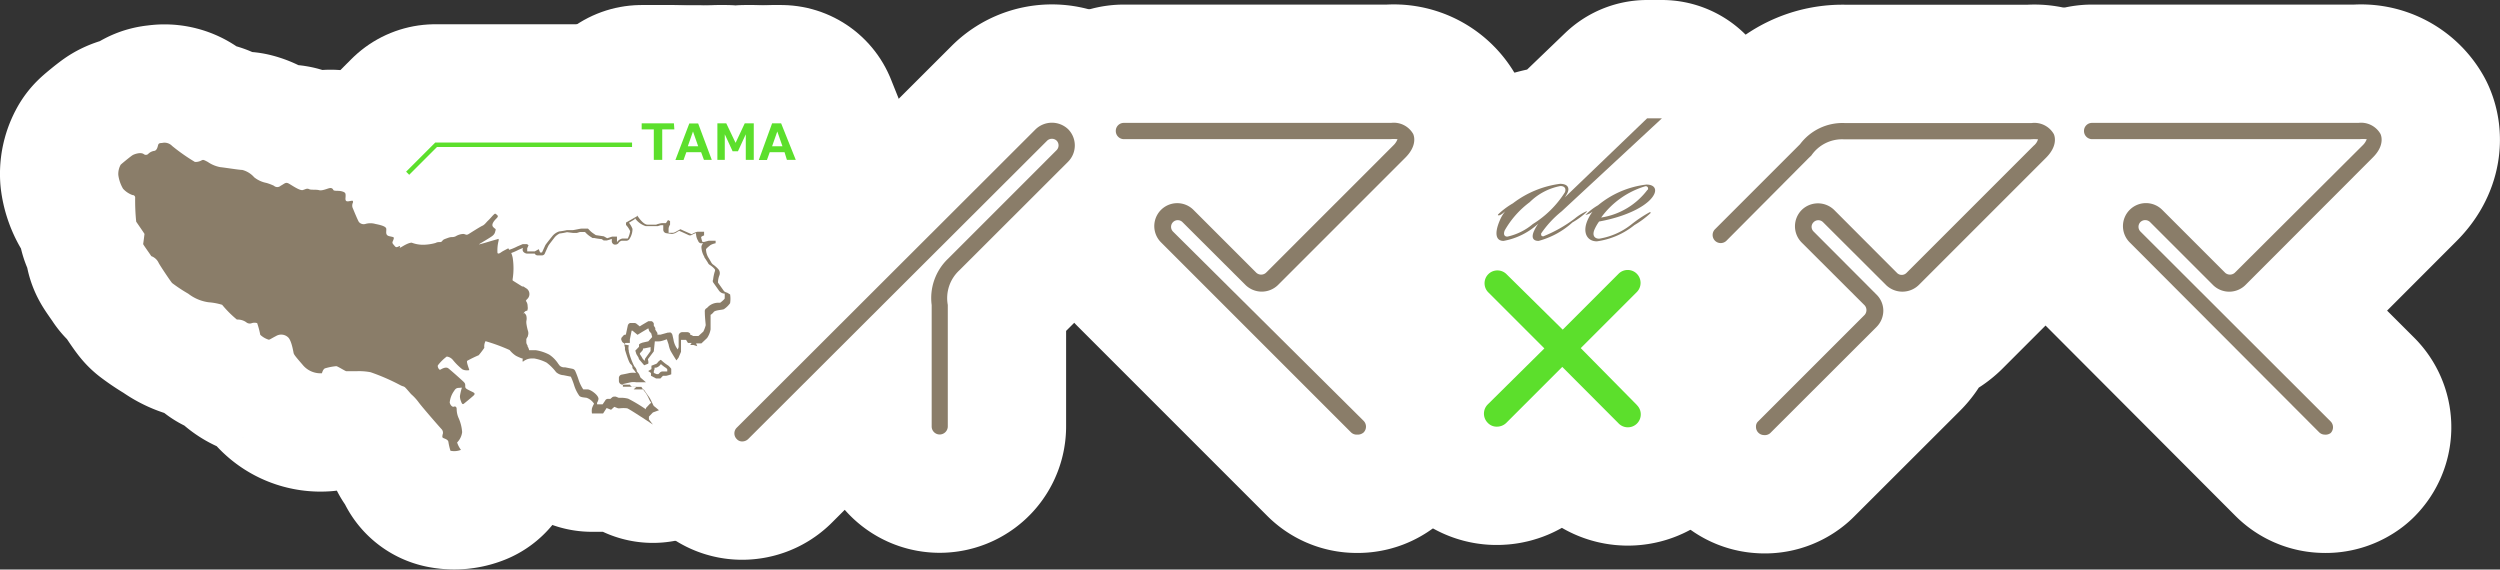
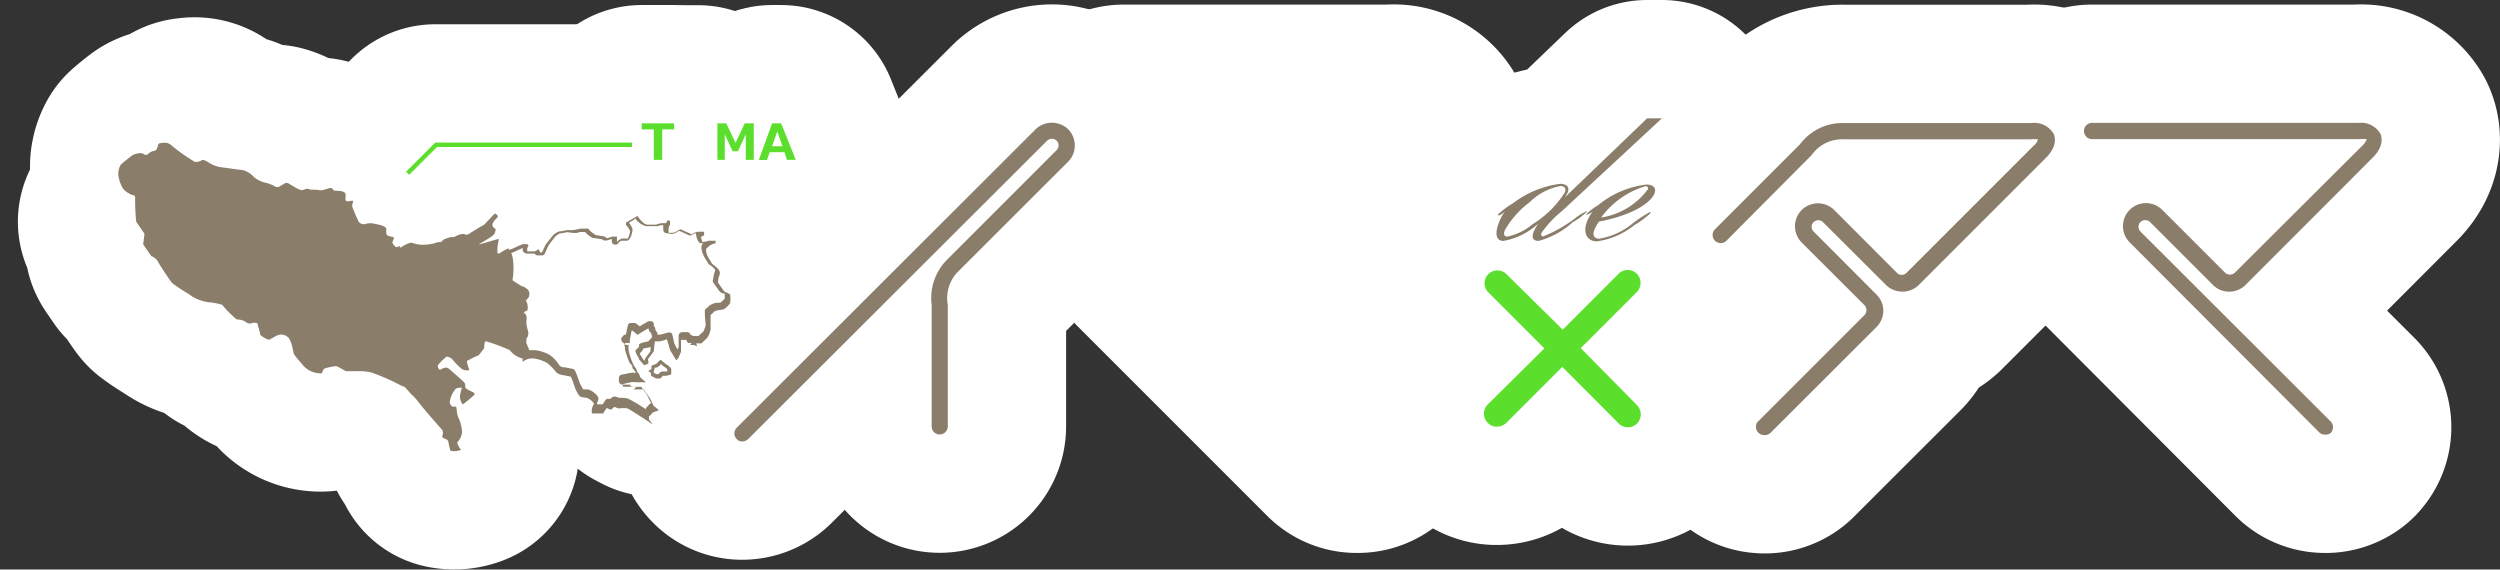
<svg xmlns="http://www.w3.org/2000/svg" width="169.05" height="38.51" viewBox="0 0 169.05 38.51">
  <rect x="0" y="0" width="169.05" height="38.51" fill="#333333" stroke="none" />
  <defs>
    <style>
      .a {
        fill: #fff;
        stroke: #fff;
        stroke-linecap: round;
        stroke-linejoin: round;
        stroke-width: 16px;
      }

      .b {
        fill: #8a7d69;
      }

      .c {
        fill: #5cdf2c;
      }
    </style>
  </defs>
  <title>imatamalogo</title>
  <g>
    <g>
      <g>
        <path class="a" d="M136.07,53.13a.55.55,0,0,1-.54-.56h0a.46.46,0,0,1,.15-.37l7.2-7.2a.49.49,0,0,0,0-.64l-4.26-4.25a1.56,1.56,0,0,1,0-2.2h0a1.57,1.57,0,0,1,2.2,0h0l4.25,4.26a.45.45,0,0,0,.63,0h0l8.61-8.61a.85.85,0,0,0,.29-.43,2.92,2.92,0,0,0-.5,0H141.45a2.52,2.52,0,0,0-2.18,1.1l-.16.15-5.58,5.61a.55.55,0,0,1-.77,0h0a.55.55,0,0,1,0-.78h0l5.75-5.75a3.59,3.59,0,0,1,3-1.43h12.66a1.51,1.51,0,0,1,1.5.75c.11.25.2.87-.53,1.6l-8.61,8.61a1.59,1.59,0,0,1-2.2,0l-4.26-4.25a.45.45,0,0,0-.65,0,.44.44,0,0,0-.13.31.45.45,0,0,0,.14.32l4.25,4.26a1.53,1.53,0,0,1,.46,1.09,1.57,1.57,0,0,1-.46,1.1L136.49,53A.55.55,0,0,1,136.07,53.13Z" transform="translate(-16.79 -23.71)" />
        <path class="a" d="M174,53.1a.55.55,0,0,1-.39-.16L160.8,40.1A1.55,1.55,0,1,1,163,37.9h0l4.26,4.26a.49.49,0,0,0,.64,0l8.64-8.61a1.13,1.13,0,0,0,.29-.43,2.92,2.92,0,0,0-.5,0H158.26a.55.55,0,0,1-.55-.55.54.54,0,0,1,.55-.55h18a1.51,1.51,0,0,1,1.5.75c.11.25.21.87-.53,1.6l-8.6,8.61a1.56,1.56,0,0,1-2.2,0h0l-4.26-4.26a.47.47,0,0,0-.64,0,.46.46,0,0,0,0,.65l12.86,12.84a.56.56,0,0,1,0,.78h0A.57.57,0,0,1,174,53.1Z" transform="translate(-16.79 -23.71)" />
      </g>
      <g>
        <path class="a" d="M108.53,53.1a.55.55,0,0,1-.39-.16L95.3,40.1a1.55,1.55,0,1,1,2.19-2.2h0l4.26,4.26a.49.49,0,0,0,.64,0L111,33.55a1.13,1.13,0,0,0,.29-.43,2.92,2.92,0,0,0-.5,0h-18a.55.55,0,0,1-.55-.55.54.54,0,0,1,.55-.55h18.06a1.51,1.51,0,0,1,1.5.75c.11.25.2.87-.53,1.6l-8.61,8.61a1.57,1.57,0,0,1-2.2,0h0l-4.26-4.25a.45.45,0,0,0-.64.64L109,52.17a.56.56,0,0,1,0,.78.61.61,0,0,1-.38.15Z" transform="translate(-16.79 -23.71)" />
        <path class="a" d="M67,53.56a.48.48,0,0,1-.39-.16.54.54,0,0,1,0-.77h0L86.82,32.45a1.59,1.59,0,0,1,2.2,0,1.56,1.56,0,0,1,0,2.19L81.65,42a2.56,2.56,0,0,0-.77,2.33v8.21a.55.55,0,0,1-.55.55h0a.54.54,0,0,1-.54-.54h0V44.34a3.68,3.68,0,0,1,1.08-3.11l7.37-7.37a.46.46,0,0,0,0-.64h0a.47.47,0,0,0-.64,0L67.39,53.39A.58.58,0,0,1,67,53.56Z" transform="translate(-16.79 -23.71)" />
      </g>
      <path class="a" d="M123.68,47.25l3.79-3.79a.88.88,0,0,0,0-1.24.87.87,0,0,0-1.23,0h0L122.46,46l-3.8-3.75a.87.87,0,0,0-1.23,0h0a.87.87,0,0,0,0,1.23l3.79,3.79-3.83,3.79a.88.88,0,0,0,0,1.24.82.82,0,0,0,.63.26.9.9,0,0,0,.62-.25l3.79-3.79,3.78,3.79a.87.87,0,0,0,1.31-1.16l-.07-.08Z" transform="translate(-16.79 -23.71)" />
      <g>
        <path class="a" d="M128.17,31.71h1L122.39,38A6.93,6.93,0,0,0,121,39.5c0,.11,0,.19.15.19a9.15,9.15,0,0,0,2.11-1.19,3.47,3.47,0,0,1,.8-.5s.08,0,.06,0a4.84,4.84,0,0,1-1,.75A5.53,5.53,0,0,1,120.83,40c-.39,0-.5-.24-.31-.67a3.1,3.1,0,0,1,.29-.5A4.7,4.7,0,0,1,118.46,40c-.52,0-.63-.5-.26-1.37a2.48,2.48,0,0,1,.37-.63c-.21.19-.34.27-.42.27s-.08,0-.06-.06a5.23,5.23,0,0,1,1-.75,6.68,6.68,0,0,1,3.19-1.32c.5,0,.67.26.5.62a2.38,2.38,0,0,1-.18.3Zm-9.45,8a4,4,0,0,0,1.72-.85,6.75,6.75,0,0,0,2.17-2.15c.09-.23,0-.42-.31-.42a4,4,0,0,0-2.07,1.09,6.19,6.19,0,0,0-1.69,1.91C118.44,39.54,118.5,39.71,118.72,39.71Z" transform="translate(-16.79 -23.71)" />
        <path class="a" d="M124,38.25c-.06,0-.07,0,0,0a3.88,3.88,0,0,1,.85-.66,6.28,6.28,0,0,1,3.27-1.4c.5,0,.69.27.54.62-.3.7-1.67,1.5-3.74,1.88a2.9,2.9,0,0,0-.31.54c-.17.4,0,.62.32.62a4.73,4.73,0,0,0,2.22-1,8.77,8.77,0,0,1,1.19-.79c.06,0,.08,0,.06.06a6.17,6.17,0,0,1-1.09.81,5.19,5.19,0,0,1-2.54,1.1c-.66,0-1-.6-.62-1.45a2.84,2.84,0,0,1,.33-.56A1.23,1.23,0,0,1,124,38.25Zm4.21-1.68c.06-.15,0-.27-.15-.27a5.7,5.7,0,0,0-3,2.12,4.84,4.84,0,0,0,3.15-1.9Z" transform="translate(-16.79 -23.71)" />
      </g>
    </g>
    <g>
      <g>
        <g>
          <path class="a" d="M62.39,32.46h-.82v2.06H61V32.46h-.82v-.41h2.18Z" transform="translate(-16.79 -23.71)" />
          <path class="a" d="M64.92,34.52h-.53L64.2,34h-1l-.19.53h-.55l.94-2.47H64ZM64,33.6l-.35-1-.35,1Z" transform="translate(-16.79 -23.71)" />
-           <path class="a" d="M67.76,34.52h-.54V32.79l-.53,1.15h-.36l-.53-1.15v1.73h-.5V32.05h.6l.63,1.32.62-1.32h.61Z" transform="translate(-16.79 -23.71)" />
          <path class="a" d="M70.6,34.52H70L69.84,34h-1l-.19.53H68.1L69,32.05h.61Zm-.9-.92-.35-1-.35,1Z" transform="translate(-16.79 -23.71)" />
        </g>
        <polygon class="a" points="27.67 11.82 27.46 11.61 29.43 9.64 42.74 9.64 42.74 9.94 29.55 9.94 27.67 11.82" />
      </g>
-       <path class="a" d="M52.39,43.66c.14-.2,0-.28-.08-.35l-.17-.1-.73-.45-.14-.09a.79.79,0,0,1,.09-.38,4.64,4.64,0,0,0,0-1.29,1.28,1.28,0,0,0-.2-.5h0c-.17.09-.35.18-.44.24s-.22.17-.29.08a2.67,2.67,0,0,1,.08-.85c0-.16,0-.1-.17-.06s-1.22.37-1.16.32.85-.5.93-.59a.48.48,0,0,0,.17-.29c.07-.21,0-.12-.15-.3s.12-.46.24-.58.1-.17,0-.25-.1-.08-.19,0-.26.29-.38.4-.24.29-.38.35-.74.44-.93.56-.21,0-.39,0a1.09,1.09,0,0,0-.5.16c-.23.1-.23,0-.53.11s-.29.1-.39.22-.21,0-.44.12a3.34,3.34,0,0,1-.77.12,2.15,2.15,0,0,1-.84-.14c-.22,0-.57.22-.67.28s-.17.09-.13,0,0-.06-.14,0-.16,0-.29-.15-.06-.17,0-.35,0-.15-.29-.22-.18-.32-.2-.5-.46-.27-.75-.33a1.2,1.2,0,0,0-.65,0,.42.42,0,0,1-.45-.13c-.06-.08-.29-.63-.4-.9a.45.45,0,0,1,0-.42c0-.15,0-.13-.29-.08s-.21-.19-.21-.36,0-.24-.25-.31-.5,0-.58-.09a.2.2,0,0,0-.24-.13c-.1,0-.5.2-.72.14s-.54,0-.68-.07-.22,0-.42.06-.71-.3-.94-.43-.29,0-.56.14a.34.34,0,0,1-.46,0,3.41,3.41,0,0,0-.5-.19,1.91,1.91,0,0,1-.83-.38,1.61,1.61,0,0,0-.81-.5c-.21,0-1.12-.15-1.5-.19a2.19,2.19,0,0,1-.83-.35c-.32-.17-.31-.16-.47-.08a.82.82,0,0,1-.4.08,12.87,12.87,0,0,1-1.54-1.08.71.71,0,0,0-.69-.2c-.21,0-.24.06-.27.18s-.08.31-.23.35a.72.72,0,0,0-.44.22.23.23,0,0,1-.29,0h0c-.21-.15-.63,0-.75.07s-.72.56-.81.65a1.28,1.28,0,0,0-.16.69,2.45,2.45,0,0,0,.32.93,1.58,1.58,0,0,0,.64.43.17.17,0,0,1,.18.16h0A14.08,14.08,0,0,0,26,38.7c.06.09.56.81.56.83s-.08.65-.09.68.45.66.55.82a.87.87,0,0,1,.5.46c.1.19.77,1.2.91,1.36a10.27,10.27,0,0,0,1.09.72,2.88,2.88,0,0,0,1.38.58,4.16,4.16,0,0,1,.91.17,7.27,7.27,0,0,0,1,1,1,1,0,0,1,.63.18.37.37,0,0,0,.38.06.6.6,0,0,1,.36,0,5.83,5.83,0,0,1,.21.79,1.47,1.47,0,0,0,.57.33c.08,0,.15-.07.5-.25a.68.68,0,0,1,.8.08c.22.18.34.85.37,1s0,.15.61.85a1.56,1.56,0,0,0,1.32.59s.06-.26.2-.33a3.88,3.88,0,0,1,.77-.15c.08,0,.6.33.67.34h.72a4.17,4.17,0,0,1,.93.07,14.07,14.07,0,0,1,2,.87c.19.1.21.07.3.13s.41.46.46.5a3.31,3.31,0,0,1,.5.55c.28.37,1.37,1.62,1.53,1.79a.35.35,0,0,1,.07.4c0,.14-.06.17.13.24s.26.15.27.23a4.34,4.34,0,0,0,.14.6,1.24,1.24,0,0,0,.71-.06,1.71,1.71,0,0,1-.26-.5,1.19,1.19,0,0,0,.34-.7,2.84,2.84,0,0,0-.26-1,1.55,1.55,0,0,1-.11-.56c0-.15-.09-.2-.19-.16s-.24-.1-.28-.28a1.59,1.59,0,0,1,.3-.79c.14-.24.28-.19.42-.21s.1,0,.08.07a4,4,0,0,0-.11.5.93.93,0,0,0,.08.36c.08.24.15.18.21.13s.42-.34.62-.52,0-.22-.23-.34-.32-.15-.32-.29,0-.19-.08-.28-.88-.8-1.06-.94-.47.05-.55.09-.22-.23-.15-.31a3,3,0,0,1,.59-.58.64.64,0,0,1,.43.25,4,4,0,0,0,.62.61.62.62,0,0,0,.33.07c.14,0,.15,0,.13-.07s-.19-.5-.13-.57a8,8,0,0,1,.78-.38,6,6,0,0,0,.38-.5.77.77,0,0,1,.08-.45,12.28,12.28,0,0,1,1.63.6,1.79,1.79,0,0,0,.43.39,3.09,3.09,0,0,0,.68.26h0c0-.07,0-.2.08-.25s0-.2,0-.34a.6.6,0,0,1-.15-.37.53.53,0,0,1,.07-.44h0c.09-.11.12-.16.08-.27a3.12,3.12,0,0,1-.13-.59c0-.11.07-.32,0-.42a.3.3,0,0,0-.21-.14,1.9,1.9,0,0,1,.12-.36.25.25,0,0,1,.22-.13.32.32,0,0,0-.08-.38.29.29,0,0,1-.09-.26A.87.87,0,0,1,52.39,43.66Z" transform="translate(-16.79 -23.71)" />
+       <path class="a" d="M52.39,43.66c.14-.2,0-.28-.08-.35l-.17-.1-.73-.45-.14-.09a.79.79,0,0,1,.09-.38,4.64,4.64,0,0,0,0-1.29,1.28,1.28,0,0,0-.2-.5h0c-.17.09-.35.18-.44.24s-.22.17-.29.08a2.67,2.67,0,0,1,.08-.85c0-.16,0-.1-.17-.06s-1.22.37-1.16.32.85-.5.93-.59a.48.48,0,0,0,.17-.29c.07-.21,0-.12-.15-.3a1.09,1.09,0,0,0-.5.16c-.23.1-.23,0-.53.11s-.29.1-.39.22-.21,0-.44.12a3.34,3.34,0,0,1-.77.12,2.15,2.15,0,0,1-.84-.14c-.22,0-.57.22-.67.28s-.17.09-.13,0,0-.06-.14,0-.16,0-.29-.15-.06-.17,0-.35,0-.15-.29-.22-.18-.32-.2-.5-.46-.27-.75-.33a1.2,1.2,0,0,0-.65,0,.42.42,0,0,1-.45-.13c-.06-.08-.29-.63-.4-.9a.45.45,0,0,1,0-.42c0-.15,0-.13-.29-.08s-.21-.19-.21-.36,0-.24-.25-.31-.5,0-.58-.09a.2.2,0,0,0-.24-.13c-.1,0-.5.2-.72.14s-.54,0-.68-.07-.22,0-.42.06-.71-.3-.94-.43-.29,0-.56.14a.34.34,0,0,1-.46,0,3.41,3.41,0,0,0-.5-.19,1.91,1.91,0,0,1-.83-.38,1.61,1.61,0,0,0-.81-.5c-.21,0-1.12-.15-1.5-.19a2.19,2.19,0,0,1-.83-.35c-.32-.17-.31-.16-.47-.08a.82.82,0,0,1-.4.08,12.87,12.87,0,0,1-1.54-1.08.71.71,0,0,0-.69-.2c-.21,0-.24.06-.27.18s-.08.31-.23.35a.72.72,0,0,0-.44.22.23.23,0,0,1-.29,0h0c-.21-.15-.63,0-.75.07s-.72.56-.81.65a1.28,1.28,0,0,0-.16.69,2.45,2.45,0,0,0,.32.93,1.58,1.58,0,0,0,.64.43.17.17,0,0,1,.18.16h0A14.08,14.08,0,0,0,26,38.7c.06.09.56.81.56.83s-.08.65-.09.68.45.66.55.82a.87.87,0,0,1,.5.46c.1.19.77,1.2.91,1.36a10.27,10.27,0,0,0,1.09.72,2.88,2.88,0,0,0,1.38.58,4.16,4.16,0,0,1,.91.17,7.27,7.27,0,0,0,1,1,1,1,0,0,1,.63.18.37.37,0,0,0,.38.06.6.6,0,0,1,.36,0,5.83,5.83,0,0,1,.21.79,1.47,1.47,0,0,0,.57.33c.08,0,.15-.07.5-.25a.68.68,0,0,1,.8.08c.22.18.34.85.37,1s0,.15.61.85a1.56,1.56,0,0,0,1.32.59s.06-.26.2-.33a3.88,3.88,0,0,1,.77-.15c.08,0,.6.33.67.34h.72a4.17,4.17,0,0,1,.93.07,14.07,14.07,0,0,1,2,.87c.19.1.21.07.3.13s.41.46.46.5a3.31,3.31,0,0,1,.5.55c.28.37,1.37,1.62,1.53,1.79a.35.35,0,0,1,.07.4c0,.14-.06.17.13.24s.26.15.27.23a4.34,4.34,0,0,0,.14.6,1.24,1.24,0,0,0,.71-.06,1.71,1.71,0,0,1-.26-.5,1.19,1.19,0,0,0,.34-.7,2.84,2.84,0,0,0-.26-1,1.55,1.55,0,0,1-.11-.56c0-.15-.09-.2-.19-.16s-.24-.1-.28-.28a1.59,1.59,0,0,1,.3-.79c.14-.24.28-.19.42-.21s.1,0,.08.07a4,4,0,0,0-.11.5.93.93,0,0,0,.08.36c.08.24.15.18.21.13s.42-.34.62-.52,0-.22-.23-.34-.32-.15-.32-.29,0-.19-.08-.28-.88-.8-1.06-.94-.47.05-.55.09-.22-.23-.15-.31a3,3,0,0,1,.59-.58.64.64,0,0,1,.43.25,4,4,0,0,0,.62.61.62.62,0,0,0,.33.07c.14,0,.15,0,.13-.07s-.19-.5-.13-.57a8,8,0,0,1,.78-.38,6,6,0,0,0,.38-.5.77.77,0,0,1,.08-.45,12.28,12.28,0,0,1,1.63.6,1.79,1.79,0,0,0,.43.39,3.09,3.09,0,0,0,.68.26h0c0-.07,0-.2.08-.25s0-.2,0-.34a.6.6,0,0,1-.15-.37.53.53,0,0,1,.07-.44h0c.09-.11.12-.16.08-.27a3.12,3.12,0,0,1-.13-.59c0-.11.07-.32,0-.42a.3.3,0,0,0-.21-.14,1.9,1.9,0,0,1,.12-.36.25.25,0,0,1,.22-.13.32.32,0,0,0-.08-.38.29.29,0,0,1-.09-.26A.87.87,0,0,1,52.39,43.66Z" transform="translate(-16.79 -23.71)" />
      <g>
        <path class="a" d="M61.48,48.33a2.42,2.42,0,0,0,.36.27l.07.08v.15H61.6a.24.24,0,0,0-.19.08l-.1.1h-.12L61,48.93v-.14a.61.61,0,0,0,.05-.12v-.1h.11a.54.54,0,0,0,.28-.19m0-.33-.15.13s-.07.13-.17.15l-.28.11v.23l-.22.13.19.13v.19l.34.18h.3l.17-.18h.22a2.19,2.19,0,0,0,.34-.1v-.37a1.29,1.29,0,0,0-.19-.21,3.11,3.11,0,0,1-.5-.39Z" transform="translate(-16.79 -23.71)" />
-         <path class="a" d="M59.73,38.47a1.42,1.42,0,0,0,.72.53h.82l.19-.06h.18v.31a.24.24,0,0,0,.21.23l.38.05a.75.75,0,0,0,.37-.15l.12-.06.14.06.48.22a.22.22,0,0,0,.22,0,1.36,1.36,0,0,1,.3-.13.2.2,0,0,0,0,.11A.94.94,0,0,0,64,40a.23.23,0,0,0,.17.16h.17a.37.37,0,0,0-.12.25,1.36,1.36,0,0,0,.19.65c0,.06.07.13.11.2l.13.2a.33.33,0,0,0,.13.16,1.54,1.54,0,0,1,.34.29.17.17,0,0,1,0,.17,3,3,0,0,0-.11.54.19.19,0,0,0,0,.18l.41.58a.49.49,0,0,0,.31.18h.06a2,2,0,0,1,0,.35,1.93,1.93,0,0,1-.3.27h-.14a1,1,0,0,0-.65.25l-.11.11h0a.23.23,0,0,0-.14.25c0,.38.06.83.06.91a2.23,2.23,0,0,1-.16.43l-.33.3h-.37a.26.26,0,0,0-.18-.07h0v-.07a.25.25,0,0,0-.22-.12h-.34a.25.25,0,0,0-.23.25v.76l-.06.16a1.43,1.43,0,0,1-.29-.67l-.07-.31a.31.31,0,0,0-.11-.16.28.28,0,0,0-.13,0h-.07l-.5.14h-.21a.24.24,0,0,0,0-.12L61.1,46v-.11L61,45.73v-.14a.26.26,0,0,0-.15-.16h-.22l-.44.26-.14.09-.21-.17h0a.25.25,0,0,0-.16-.06h-.28a.24.24,0,0,0-.16.18l-.13.61h0a.2.2,0,0,0-.19.09l-.09.1a.2.2,0,0,0,0,.22.25.25,0,0,0,.16.17H59a.86.86,0,0,0,.05.27v.17c.22.71.31.93.42,1a.42.42,0,0,1,.09.16.14.14,0,0,0,0,.09v0l.15.18.09.14h0a1.55,1.55,0,0,0-.43,0c-.24.06-.53.11-.53.11a.23.23,0,0,0-.2.25v.18a.25.25,0,0,0,.25.25h.5a.24.24,0,0,0,.23.15h.54c.07.11.18.27.29.41a2.32,2.32,0,0,1,.21.38,1.22,1.22,0,0,0,.17.29h0l-.09.06-.27.29a.14.14,0,0,0,0,.09,10.58,10.58,0,0,0-1.2-.72,1.85,1.85,0,0,0-.57-.06h-.07l-.2-.08h-.1a.21.21,0,0,0-.17.07l-.11.09L58,50.68h-.09a.21.21,0,0,0-.2.12l-.17.25h-.37a.24.24,0,0,1,0-.12.58.58,0,0,0,.09-.25c0-.25-.5-.61-.72-.64h-.31a2.63,2.63,0,0,1-.31-.63,5.87,5.87,0,0,0-.24-.63.27.27,0,0,0-.17-.13l-.5-.1h-.07a.46.46,0,0,1-.3-.11l-.1-.13a2.12,2.12,0,0,0-.61-.62,3,3,0,0,0-.91-.3h-.45a.81.81,0,0,0-.11-.27v-.06a.34.34,0,0,1-.08-.21v-.27a.49.49,0,0,0,.11-.5,3.33,3.33,0,0,1-.11-.53v-.12a.77.77,0,0,0,0-.37.36.36,0,0,0-.15-.19v-.09h0a.3.3,0,0,0,.19-.14.58.58,0,0,0-.14-.66v.27a.64.64,0,0,1,.14-.3.46.46,0,0,0,.08-.63l-.06-.07-.09-.06-.17-.11h-.08l-.64-.4h0a.28.28,0,0,1,0-.13h0a4.69,4.69,0,0,0,0-1.4,1.59,1.59,0,0,0-.1-.33,4.46,4.46,0,0,0,.5-.22l.3-.13h0a.25.25,0,0,0,0,.24.37.37,0,0,0,.28.15h.51a.22.22,0,0,0,.21.12h.28a.21.21,0,0,0,.2-.15s.2-.45.24-.52.34-.45.43-.57a1.08,1.08,0,0,1,.32-.24,4.37,4.37,0,0,0,.5-.09l.4.05h.27L56,39.4h.35a1.85,1.85,0,0,0,.33.29l.17.11a.17.17,0,0,0,.1,0,4.51,4.51,0,0,0,.53.08l.13.09h.21a2.24,2.24,0,0,0,.34-.11V40a.24.24,0,0,0,.18.25h.07a.26.26,0,0,0,.2-.1.37.37,0,0,1,.21-.16h.32a.26.26,0,0,0,.22-.13,1.25,1.25,0,0,0,.2-.67,1.58,1.58,0,0,0-.24-.42l.37-.22M52.6,40.82h0m12,3.89h0m-12.4.38h0M60.78,47v.45l-.36.5a.17.17,0,0,0,0,.17L60.27,48l-.08-.14-.13-.2v-.06l.15-.16a.28.28,0,0,0,.07-.17h.07l.39-.08a.26.26,0,0,0,.13-.08h0m-1-8.78-.75.43v.16a1.54,1.54,0,0,1,.28.42,1.54,1.54,0,0,1-.16.5h-.37a.58.58,0,0,0-.36.25h0v-.38h-.33l-.33.11-.23-.13-.54-.08-.19-.13a1.55,1.55,0,0,1-.27-.24l-.07-.07H56.1c-.07,0-.5.1-.57.1l-.4,0a4.89,4.89,0,0,1-.53.09,1,1,0,0,0-.47.33s-.35.43-.46.59h0l-.23.5h-.13l-.09-.22-.27.15h-.51V40.5l.09-.21-.1-.07h-.3l-.35.15a3.9,3.9,0,0,1-.64.26L51,40.7a1,1,0,0,1,.2.5,3.93,3.93,0,0,1,0,1.28,1.24,1.24,0,0,0-.09.39l.15.08c.15.11.5.32.73.45l.17.11c.1.07.21.14.07.35a1,1,0,0,0-.18.4.3.3,0,0,0,.08.27.31.31,0,0,1,.09.37A.29.29,0,0,0,52,45a1.15,1.15,0,0,0-.12.37.25.25,0,0,1,.21.13,3.05,3.05,0,0,1,0,.43,3.62,3.62,0,0,0,.12.59c0,.2,0,.15-.07.27h0a.5.5,0,0,0-.08.43.6.6,0,0,0,.15.37c.09.14.13.28,0,.34s-.07.18-.07.25a.91.91,0,0,1,.61-.23h.16a2.87,2.87,0,0,1,.84.28,3.23,3.23,0,0,1,.64.64.81.81,0,0,0,.5.21h0l.5.1a4.82,4.82,0,0,1,.22.57,2.53,2.53,0,0,0,.35.72c.09.11.3.11.5.14a1,1,0,0,1,.5.4,1.63,1.63,0,0,0-.14.31,1,1,0,0,0,0,.35h.75l.24-.37.3.12.22-.2.25.1h.12a2.09,2.09,0,0,1,.5,0c.18.06,1.74,1.1,1.74,1.1l-.27-.35v-.19l.27-.28.41-.15-.31-.26c-.07,0-.2-.42-.37-.65s-.35-.5-.35-.5h-.68l.19-.18h-.92v-.18l.53-.12a1.21,1.21,0,0,1,.38,0h.65l-.37-.32L60,49l-.15-.19v-.05a.66.66,0,0,0-.17-.28,4.64,4.64,0,0,1-.37-1v-.06a.73.73,0,0,1,0-.36L59,47l.08-.1h.3v-.23l.12-.6h.06l.34.28.29-.18.44-.26h0l.06.19.14.16.06.24-.26.29-.4.09-.13.05L60,47v.16l-.25.26.07.23.14.23L60,48l.35.41.25-.1c.08,0,0-.31,0-.31l.4-.53.07-.68a1.6,1.6,0,0,0,.31,0c.14,0,.5-.14.5-.14L62,47a1.82,1.82,0,0,0,.11.38c.06.14.42.7.42.7l.14-.18.17-.4v-.81h.34l.13.21h.25l-.1.14h.23l.25.08-.08-.19h.36l.38-.36a1.45,1.45,0,0,0,.24-.59V45a.76.76,0,0,0,.21-.19c.1-.14.62-.14.7-.2a1.56,1.56,0,0,0,.41-.4,1.94,1.94,0,0,0,0-.59l-.2-.12a.51.51,0,0,1-.21-.1l-.41-.58a1.34,1.34,0,0,1,.1-.5.41.41,0,0,0-.07-.4,2.07,2.07,0,0,0-.39-.34l-.07-.08s-.14-.25-.23-.39a1.15,1.15,0,0,1-.15-.53c0-.07.24-.24.29-.29a1.11,1.11,0,0,1,.36-.13v-.17h-.47l-.31.08h-.11a1.81,1.81,0,0,1-.09-.31c0-.07.2-.13.2-.13v-.25h-.45a1.36,1.36,0,0,0-.39.17l-.5-.22-.26-.12-.24.13a.74.74,0,0,1-.24.11H62v-.29a.59.59,0,0,1,.1-.26v-.24l-.14-.07-.14.21h-.28a1.64,1.64,0,0,0-.38.1h-.59c-.31,0-.69-.62-.69-.62Z" transform="translate(-16.79 -23.71)" />
      </g>
    </g>
  </g>
  <g>
    <g>
      <g>
        <path class="b" d="M136.07,53.13a.55.55,0,0,1-.54-.56h0a.46.46,0,0,1,.15-.37l7.2-7.2a.49.49,0,0,0,0-.64l-4.26-4.25a1.56,1.56,0,0,1,0-2.2h0a1.57,1.57,0,0,1,2.2,0h0l4.25,4.26a.45.45,0,0,0,.63,0h0l8.61-8.61a.85.85,0,0,0,.29-.43,2.92,2.92,0,0,0-.5,0H141.45a2.52,2.52,0,0,0-2.18,1.1l-.16.15-5.58,5.61a.55.55,0,0,1-.77,0h0a.55.55,0,0,1,0-.78h0l5.75-5.75a3.59,3.59,0,0,1,3-1.43h12.66a1.51,1.51,0,0,1,1.5.75c.11.25.2.87-.53,1.6l-8.61,8.61a1.59,1.59,0,0,1-2.2,0l-4.26-4.25a.45.45,0,0,0-.65,0,.44.44,0,0,0-.13.31.45.45,0,0,0,.14.32l4.25,4.26a1.53,1.53,0,0,1,.46,1.09,1.57,1.57,0,0,1-.46,1.1L136.49,53A.55.55,0,0,1,136.07,53.13Z" transform="translate(-16.79 -23.71)" />
        <path class="b" d="M174,53.1a.55.55,0,0,1-.39-.16L160.8,40.1A1.55,1.55,0,1,1,163,37.9h0l4.26,4.26a.49.49,0,0,0,.64,0l8.64-8.61a1.13,1.13,0,0,0,.29-.43,2.92,2.92,0,0,0-.5,0H158.26a.55.55,0,0,1-.55-.55.54.54,0,0,1,.55-.55h18a1.51,1.51,0,0,1,1.5.75c.11.25.21.87-.53,1.6l-8.6,8.61a1.56,1.56,0,0,1-2.2,0h0l-4.26-4.26a.47.47,0,0,0-.64,0,.46.46,0,0,0,0,.65l12.86,12.84a.56.56,0,0,1,0,.78h0A.57.57,0,0,1,174,53.1Z" transform="translate(-16.79 -23.71)" />
      </g>
      <g>
-         <path class="b" d="M108.53,53.1a.55.55,0,0,1-.39-.16L95.3,40.1a1.55,1.55,0,1,1,2.19-2.2h0l4.26,4.26a.49.49,0,0,0,.64,0L111,33.55a1.13,1.13,0,0,0,.29-.43,2.92,2.92,0,0,0-.5,0h-18a.55.55,0,0,1-.55-.55.54.54,0,0,1,.55-.55h18.06a1.51,1.51,0,0,1,1.5.75c.11.25.2.87-.53,1.6l-8.61,8.61a1.57,1.57,0,0,1-2.2,0h0l-4.26-4.25a.45.45,0,0,0-.64.64L109,52.17a.56.56,0,0,1,0,.78.61.61,0,0,1-.38.15Z" transform="translate(-16.79 -23.71)" />
        <path class="b" d="M67,53.56a.48.48,0,0,1-.39-.16.54.54,0,0,1,0-.77h0L86.82,32.45a1.59,1.59,0,0,1,2.2,0,1.56,1.56,0,0,1,0,2.19L81.65,42a2.56,2.56,0,0,0-.77,2.33v8.21a.55.55,0,0,1-.55.55h0a.54.54,0,0,1-.54-.54h0V44.34a3.68,3.68,0,0,1,1.08-3.11l7.37-7.37a.46.46,0,0,0,0-.64h0a.47.47,0,0,0-.64,0L67.39,53.39A.58.58,0,0,1,67,53.56Z" transform="translate(-16.79 -23.71)" />
      </g>
      <path class="c" d="M123.68,47.25l3.79-3.79a.88.88,0,0,0,0-1.24.87.87,0,0,0-1.23,0h0L122.46,46l-3.8-3.75a.87.87,0,0,0-1.23,0h0a.87.87,0,0,0,0,1.23l3.79,3.79-3.83,3.79a.88.88,0,0,0,0,1.24.82.82,0,0,0,.63.26.9.9,0,0,0,.62-.25l3.79-3.79,3.78,3.79a.87.87,0,0,0,1.31-1.16l-.07-.08Z" transform="translate(-16.79 -23.71)" />
      <g>
        <path class="b" d="M128.17,31.71h1L122.39,38A6.93,6.93,0,0,0,121,39.5c0,.11,0,.19.15.19a9.15,9.15,0,0,0,2.11-1.19,3.47,3.47,0,0,1,.8-.5s.08,0,.06,0a4.84,4.84,0,0,1-1,.75A5.53,5.53,0,0,1,120.83,40c-.39,0-.5-.24-.31-.67a3.1,3.1,0,0,1,.29-.5A4.7,4.7,0,0,1,118.46,40c-.52,0-.63-.5-.26-1.37a2.48,2.48,0,0,1,.37-.63c-.21.19-.34.27-.42.27s-.08,0-.06-.06a5.23,5.23,0,0,1,1-.75,6.68,6.68,0,0,1,3.19-1.32c.5,0,.67.26.5.62a2.38,2.38,0,0,1-.18.3Zm-9.45,8a4,4,0,0,0,1.72-.85,6.75,6.75,0,0,0,2.17-2.15c.09-.23,0-.42-.31-.42a4,4,0,0,0-2.07,1.09,6.19,6.19,0,0,0-1.69,1.91C118.44,39.54,118.5,39.71,118.72,39.71Z" transform="translate(-16.79 -23.71)" />
        <path class="b" d="M124,38.25c-.06,0-.07,0,0,0a3.88,3.88,0,0,1,.85-.66,6.28,6.28,0,0,1,3.27-1.4c.5,0,.69.27.54.62-.3.7-1.67,1.5-3.74,1.88a2.9,2.9,0,0,0-.31.54c-.17.4,0,.62.32.62a4.73,4.73,0,0,0,2.22-1,8.77,8.77,0,0,1,1.19-.79c.06,0,.08,0,.06.06a6.17,6.17,0,0,1-1.09.81,5.19,5.19,0,0,1-2.54,1.1c-.66,0-1-.6-.62-1.45a2.84,2.84,0,0,1,.33-.56A1.23,1.23,0,0,1,124,38.25Zm4.21-1.68c.06-.15,0-.27-.15-.27a5.7,5.7,0,0,0-3,2.12,4.84,4.84,0,0,0,3.15-1.9Z" transform="translate(-16.79 -23.71)" />
      </g>
    </g>
    <g>
      <g>
        <g>
          <path class="c" d="M62.39,32.46h-.82v2.06H61V32.46h-.82v-.41h2.18Z" transform="translate(-16.79 -23.71)" />
-           <path class="c" d="M64.92,34.52h-.53L64.2,34h-1l-.19.53h-.55l.94-2.47H64ZM64,33.6l-.35-1-.35,1Z" transform="translate(-16.79 -23.71)" />
          <path class="c" d="M67.76,34.52h-.54V32.79l-.53,1.15h-.36l-.53-1.15v1.73h-.5V32.05h.6l.63,1.32.62-1.32h.61Z" transform="translate(-16.79 -23.71)" />
          <path class="c" d="M70.6,34.52H70L69.84,34h-1l-.19.53H68.1L69,32.05h.61Zm-.9-.92-.35-1-.35,1Z" transform="translate(-16.79 -23.71)" />
        </g>
        <polygon class="c" points="27.67 11.82 27.46 11.61 29.43 9.64 42.74 9.64 42.74 9.94 29.55 9.94 27.67 11.82" />
      </g>
      <path class="b" d="M52.39,43.66c.14-.2,0-.28-.08-.35l-.17-.1-.73-.45-.14-.09a.79.79,0,0,1,.09-.38,4.64,4.64,0,0,0,0-1.29,1.28,1.28,0,0,0-.2-.5h0c-.17.09-.35.18-.44.24s-.22.17-.29.08a2.67,2.67,0,0,1,.08-.85c0-.16,0-.1-.17-.06s-1.22.37-1.16.32.85-.5.93-.59a.48.48,0,0,0,.17-.29c.07-.21,0-.12-.15-.3s.12-.46.24-.58.1-.17,0-.25-.1-.08-.19,0-.26.29-.38.4-.24.29-.38.35-.74.44-.93.56-.21,0-.39,0a1.09,1.09,0,0,0-.5.16c-.23.1-.23,0-.53.11s-.29.1-.39.22-.21,0-.44.12a3.34,3.34,0,0,1-.77.12,2.15,2.15,0,0,1-.84-.14c-.22,0-.57.22-.67.28s-.17.09-.13,0,0-.06-.14,0-.16,0-.29-.15-.06-.17,0-.35,0-.15-.29-.22-.18-.32-.2-.5-.46-.27-.75-.33a1.2,1.2,0,0,0-.65,0,.42.42,0,0,1-.45-.13c-.06-.08-.29-.63-.4-.9a.45.45,0,0,1,0-.42c0-.15,0-.13-.29-.08s-.21-.19-.21-.36,0-.24-.25-.31-.5,0-.58-.09a.2.2,0,0,0-.24-.13c-.1,0-.5.2-.72.14s-.54,0-.68-.07-.22,0-.42.06-.71-.3-.94-.43-.29,0-.56.14a.34.34,0,0,1-.46,0,3.41,3.41,0,0,0-.5-.19,1.91,1.91,0,0,1-.83-.38,1.61,1.61,0,0,0-.81-.5c-.21,0-1.12-.15-1.5-.19a2.19,2.19,0,0,1-.83-.35c-.32-.17-.31-.16-.47-.08a.82.82,0,0,1-.4.08,12.87,12.87,0,0,1-1.54-1.08.71.71,0,0,0-.69-.2c-.21,0-.24.06-.27.18s-.08.31-.23.35a.72.72,0,0,0-.44.22.23.23,0,0,1-.29,0h0c-.21-.15-.63,0-.75.07s-.72.56-.81.65a1.28,1.28,0,0,0-.16.69,2.45,2.45,0,0,0,.32.93,1.58,1.58,0,0,0,.64.43.17.17,0,0,1,.18.16h0A14.08,14.08,0,0,0,26,38.7c.06.09.56.81.56.83s-.08.65-.09.68.45.66.55.82a.87.87,0,0,1,.5.46c.1.19.77,1.2.91,1.36a10.27,10.27,0,0,0,1.09.72,2.88,2.88,0,0,0,1.38.58,4.16,4.16,0,0,1,.91.17,7.27,7.27,0,0,0,1,1,1,1,0,0,1,.63.18.37.37,0,0,0,.38.06.6.6,0,0,1,.36,0,5.83,5.83,0,0,1,.21.79,1.47,1.47,0,0,0,.57.33c.08,0,.15-.07.5-.25a.68.68,0,0,1,.8.08c.22.18.34.85.37,1s0,.15.61.85a1.56,1.56,0,0,0,1.32.59s.06-.26.2-.33a3.88,3.88,0,0,1,.77-.15c.08,0,.6.33.67.34h.72a4.17,4.17,0,0,1,.93.07,14.07,14.07,0,0,1,2,.87c.19.1.21.07.3.13s.41.46.46.5a3.31,3.31,0,0,1,.5.55c.28.37,1.37,1.62,1.53,1.79a.35.35,0,0,1,.07.4c0,.14-.06.17.13.24s.26.15.27.23a4.34,4.34,0,0,0,.14.6,1.24,1.24,0,0,0,.71-.06,1.71,1.71,0,0,1-.26-.5,1.19,1.19,0,0,0,.34-.7,2.84,2.84,0,0,0-.26-1,1.55,1.55,0,0,1-.11-.56c0-.15-.09-.2-.19-.16s-.24-.1-.28-.28a1.59,1.59,0,0,1,.3-.79c.14-.24.28-.19.42-.21s.1,0,.08.07a4,4,0,0,0-.11.5.93.93,0,0,0,.08.36c.08.24.15.18.21.13s.42-.34.62-.52,0-.22-.23-.34-.32-.15-.32-.29,0-.19-.08-.28-.88-.8-1.06-.94-.47.05-.55.09-.22-.23-.15-.31a3,3,0,0,1,.59-.58.64.64,0,0,1,.43.25,4,4,0,0,0,.62.61.62.62,0,0,0,.33.07c.14,0,.15,0,.13-.07s-.19-.5-.13-.57a8,8,0,0,1,.78-.38,6,6,0,0,0,.38-.5.77.77,0,0,1,.08-.45,12.28,12.28,0,0,1,1.63.6,1.79,1.79,0,0,0,.43.39,3.09,3.09,0,0,0,.68.26h0c0-.07,0-.2.08-.25s0-.2,0-.34a.6.6,0,0,1-.15-.37.53.53,0,0,1,.07-.44h0c.09-.11.12-.16.08-.27a3.12,3.12,0,0,1-.13-.59c0-.11.07-.32,0-.42a.3.3,0,0,0-.21-.14,1.9,1.9,0,0,1,.12-.36.25.25,0,0,1,.22-.13.32.32,0,0,0-.08-.38.29.29,0,0,1-.09-.26A.87.87,0,0,1,52.39,43.66Z" transform="translate(-16.79 -23.71)" />
      <g>
        <path class="b" d="M61.48,48.33a2.42,2.42,0,0,0,.36.27l.07.08v.15H61.6a.24.24,0,0,0-.19.08l-.1.1h-.12L61,48.93v-.14a.61.61,0,0,0,.05-.12v-.1h.11a.54.54,0,0,0,.28-.19m0-.33-.15.13s-.07.13-.17.15l-.28.11v.23l-.22.13.19.13v.19l.34.18h.3l.17-.18h.22a2.19,2.19,0,0,0,.34-.1v-.37a1.29,1.29,0,0,0-.19-.21,3.11,3.11,0,0,1-.5-.39Z" transform="translate(-16.79 -23.71)" />
        <path class="b" d="M59.73,38.47a1.42,1.42,0,0,0,.72.53h.82l.19-.06h.18v.31a.24.24,0,0,0,.21.23l.38.05a.75.75,0,0,0,.37-.15l.12-.06.14.06.48.22a.22.22,0,0,0,.22,0,1.36,1.36,0,0,1,.3-.13.2.2,0,0,0,0,.11A.94.94,0,0,0,64,40a.23.23,0,0,0,.17.16h.17a.37.37,0,0,0-.12.25,1.36,1.36,0,0,0,.19.65c0,.06.07.13.11.2l.13.2a.33.33,0,0,0,.13.16,1.54,1.54,0,0,1,.34.29.17.17,0,0,1,0,.17,3,3,0,0,0-.11.54.19.19,0,0,0,0,.18l.41.58a.49.49,0,0,0,.31.18h.06a2,2,0,0,1,0,.35,1.93,1.93,0,0,1-.3.27h-.14a1,1,0,0,0-.65.25l-.11.11h0a.23.23,0,0,0-.14.25c0,.38.06.83.06.91a2.23,2.23,0,0,1-.16.43l-.33.3h-.37a.26.26,0,0,0-.18-.07h0v-.07a.25.25,0,0,0-.22-.12h-.34a.25.25,0,0,0-.23.25v.76l-.06.16a1.43,1.43,0,0,1-.29-.67l-.07-.31a.31.31,0,0,0-.11-.16.28.28,0,0,0-.13,0h-.07l-.5.14h-.21a.24.24,0,0,0,0-.12L61.1,46v-.11L61,45.73v-.14a.26.26,0,0,0-.15-.16h-.22l-.44.26-.14.09-.21-.17h0a.25.25,0,0,0-.16-.06h-.28a.24.24,0,0,0-.16.18l-.13.61h0a.2.2,0,0,0-.19.09l-.09.1a.2.2,0,0,0,0,.22.25.25,0,0,0,.16.17H59a.86.86,0,0,0,.05.27v.17c.22.71.31.93.42,1a.42.42,0,0,1,.09.16.14.14,0,0,0,0,.09v0l.15.18.09.14h0a1.55,1.55,0,0,0-.43,0c-.24.06-.53.11-.53.11a.23.23,0,0,0-.2.25v.18a.25.25,0,0,0,.25.25h.5a.24.24,0,0,0,.23.15h.54c.07.11.18.27.29.41a2.32,2.32,0,0,1,.21.38,1.22,1.22,0,0,0,.17.29h0l-.09.06-.27.29a.14.14,0,0,0,0,.09,10.58,10.58,0,0,0-1.2-.72,1.85,1.85,0,0,0-.57-.06h-.07l-.2-.08h-.1a.21.21,0,0,0-.17.07l-.11.09L58,50.68h-.09a.21.21,0,0,0-.2.12l-.17.25h-.37a.24.24,0,0,1,0-.12.58.58,0,0,0,.09-.25c0-.25-.5-.61-.72-.64h-.31a2.63,2.63,0,0,1-.31-.63,5.87,5.87,0,0,0-.24-.63.27.27,0,0,0-.17-.13l-.5-.1h-.07a.46.46,0,0,1-.3-.11l-.1-.13a2.12,2.12,0,0,0-.61-.62,3,3,0,0,0-.91-.3h-.45a.81.81,0,0,0-.11-.27v-.06a.34.34,0,0,1-.08-.21v-.27a.49.49,0,0,0,.11-.5,3.33,3.33,0,0,1-.11-.53v-.12a.77.77,0,0,0,0-.37.36.36,0,0,0-.15-.19v-.09h0a.3.3,0,0,0,.19-.14.58.58,0,0,0-.14-.66v.27a.64.64,0,0,1,.14-.3.46.46,0,0,0,.08-.63l-.06-.07-.09-.06-.17-.11h-.08l-.64-.4h0a.28.28,0,0,1,0-.13h0a4.69,4.69,0,0,0,0-1.4,1.59,1.59,0,0,0-.1-.33,4.46,4.46,0,0,0,.5-.22l.3-.13h0a.25.25,0,0,0,0,.24.37.37,0,0,0,.28.15h.51a.22.22,0,0,0,.21.12h.28a.21.21,0,0,0,.2-.15s.2-.45.24-.52.34-.45.43-.57a1.08,1.08,0,0,1,.32-.24,4.37,4.37,0,0,0,.5-.09l.4.05h.27L56,39.4h.35a1.85,1.85,0,0,0,.33.29l.17.11a.17.17,0,0,0,.1,0,4.51,4.51,0,0,0,.53.08l.13.09h.21a2.24,2.24,0,0,0,.34-.11V40a.24.24,0,0,0,.18.25h.07a.26.26,0,0,0,.2-.1.37.37,0,0,1,.21-.16h.32a.26.26,0,0,0,.22-.13,1.25,1.25,0,0,0,.2-.67,1.58,1.58,0,0,0-.24-.42l.37-.22M52.6,40.82h0m12,3.89h0m-12.4.38h0M60.78,47v.45l-.36.5a.17.17,0,0,0,0,.17L60.27,48l-.08-.14-.13-.2v-.06l.15-.16a.28.28,0,0,0,.07-.17h.07l.39-.08a.26.26,0,0,0,.13-.08h0m-1-8.78-.75.43v.16a1.54,1.54,0,0,1,.28.42,1.54,1.54,0,0,1-.16.5h-.37a.58.58,0,0,0-.36.25h0v-.38h-.33l-.33.11-.23-.13-.54-.08-.19-.13a1.55,1.55,0,0,1-.27-.24l-.07-.07H56.1c-.07,0-.5.1-.57.1l-.4,0a4.89,4.89,0,0,1-.53.09,1,1,0,0,0-.47.33s-.35.43-.46.59h0l-.23.5h-.13l-.09-.22-.27.15h-.51V40.5l.09-.21-.1-.07h-.3l-.35.15a3.9,3.9,0,0,1-.64.26L51,40.7a1,1,0,0,1,.2.5,3.93,3.93,0,0,1,0,1.28,1.24,1.24,0,0,0-.09.39l.15.08c.15.11.5.32.73.45l.17.11c.1.07.21.14.07.35a1,1,0,0,0-.18.4.3.3,0,0,0,.08.27.31.31,0,0,1,.09.37A.29.29,0,0,0,52,45a1.15,1.15,0,0,0-.12.37.25.25,0,0,1,.21.13,3.05,3.05,0,0,1,0,.43,3.62,3.62,0,0,0,.12.59c0,.2,0,.15-.07.27h0a.5.5,0,0,0-.08.43.6.6,0,0,0,.15.37c.09.14.13.28,0,.34s-.07.18-.07.25a.91.91,0,0,1,.61-.23h.16a2.87,2.87,0,0,1,.84.28,3.23,3.23,0,0,1,.64.64.81.81,0,0,0,.5.21h0l.5.1a4.82,4.82,0,0,1,.22.57,2.53,2.53,0,0,0,.35.72c.09.11.3.11.5.14a1,1,0,0,1,.5.4,1.63,1.63,0,0,0-.14.31,1,1,0,0,0,0,.35h.75l.24-.37.3.12.22-.2.25.1h.12a2.09,2.09,0,0,1,.5,0c.18.06,1.74,1.1,1.74,1.1l-.27-.35v-.19l.27-.28.41-.15-.31-.26c-.07,0-.2-.42-.37-.65s-.35-.5-.35-.5h-.68l.19-.18h-.92v-.18l.53-.12a1.21,1.21,0,0,1,.38,0h.65l-.37-.32L60,49l-.15-.19v-.05a.66.66,0,0,0-.17-.28,4.64,4.64,0,0,1-.37-1v-.06a.73.73,0,0,1,0-.36L59,47l.08-.1h.3v-.23l.12-.6h.06l.34.28.29-.18.44-.26h0l.06.19.14.16.06.24-.26.29-.4.09-.13.05L60,47v.16l-.25.26.07.23.14.23L60,48l.35.41.25-.1c.08,0,0-.31,0-.31l.4-.53.07-.68a1.6,1.6,0,0,0,.31,0c.14,0,.5-.14.5-.14L62,47a1.82,1.82,0,0,0,.11.38c.06.14.42.7.42.7l.14-.18.17-.4v-.81h.34l.13.21h.25l-.1.14h.23l.25.08-.08-.19h.36l.38-.36a1.45,1.45,0,0,0,.24-.59V45a.76.76,0,0,0,.21-.19c.1-.14.62-.14.7-.2a1.56,1.56,0,0,0,.41-.4,1.94,1.94,0,0,0,0-.59l-.2-.12a.51.51,0,0,1-.21-.1l-.41-.58a1.34,1.34,0,0,1,.1-.5.41.41,0,0,0-.07-.4,2.07,2.07,0,0,0-.39-.34l-.07-.08s-.14-.25-.23-.39a1.15,1.15,0,0,1-.15-.53c0-.07.24-.24.29-.29a1.11,1.11,0,0,1,.36-.13v-.17h-.47l-.31.08h-.11a1.81,1.81,0,0,1-.09-.31c0-.07.2-.13.2-.13v-.25h-.45a1.36,1.36,0,0,0-.39.17l-.5-.22-.26-.12-.24.13a.74.74,0,0,1-.24.11H62v-.29a.59.59,0,0,1,.1-.26v-.24l-.14-.07-.14.21h-.28a1.64,1.64,0,0,0-.38.1h-.59c-.31,0-.69-.62-.69-.62Z" transform="translate(-16.79 -23.71)" />
      </g>
    </g>
  </g>
</svg>